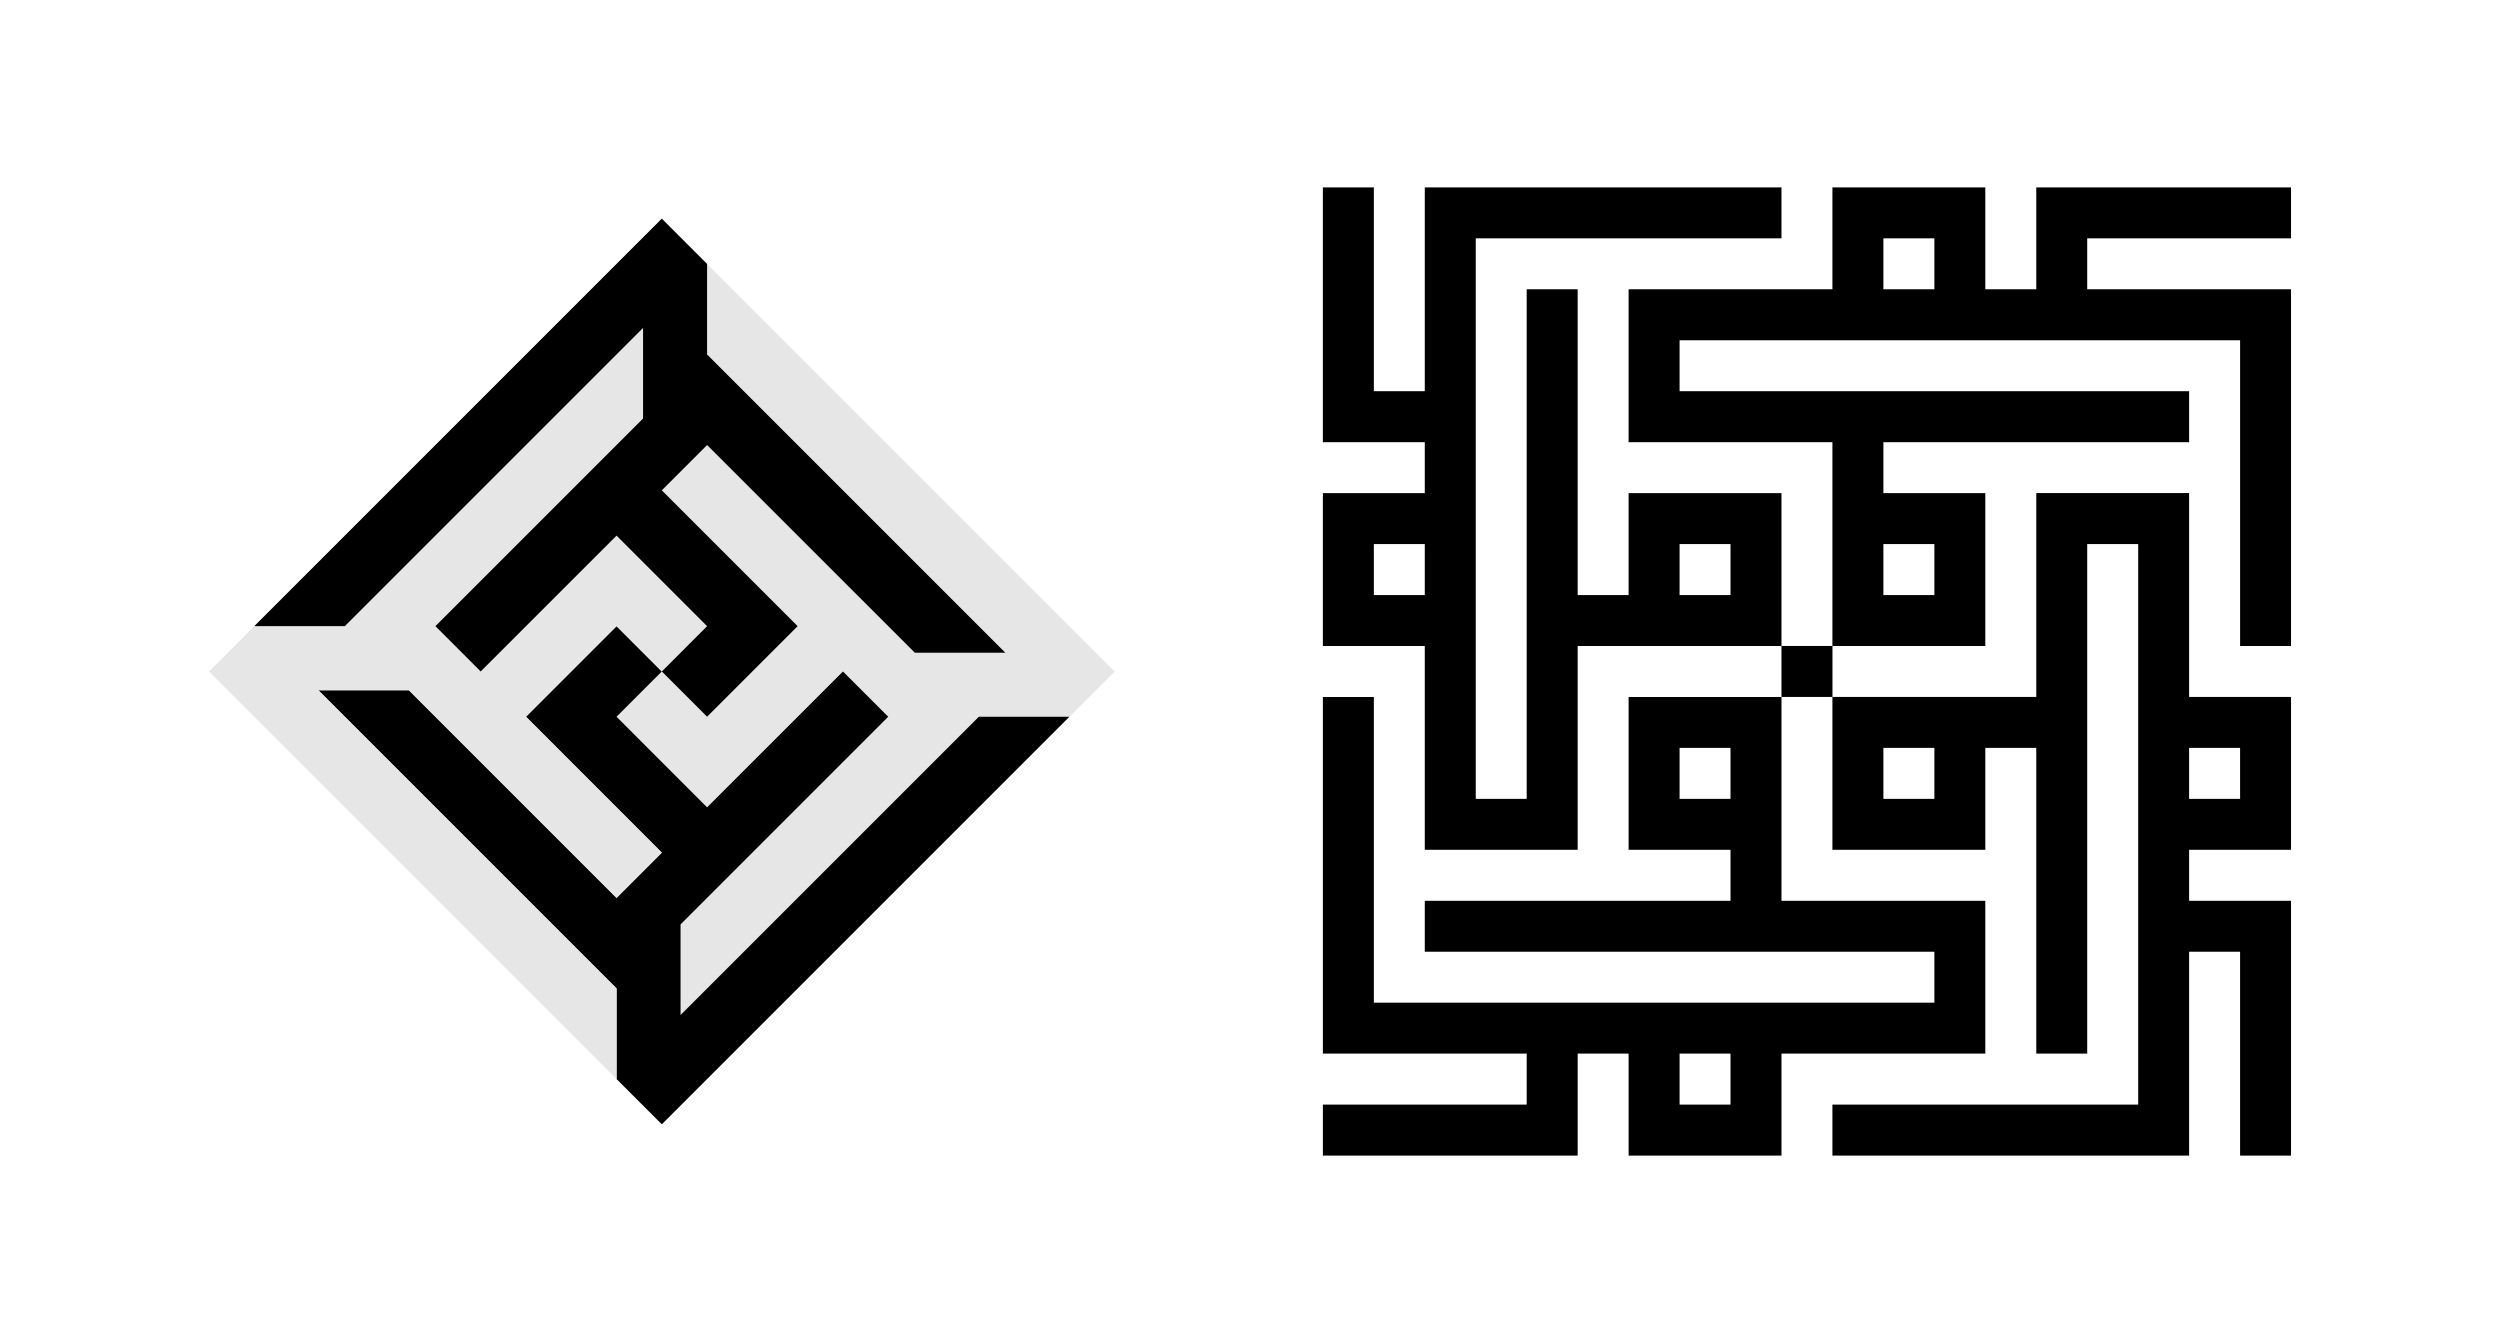
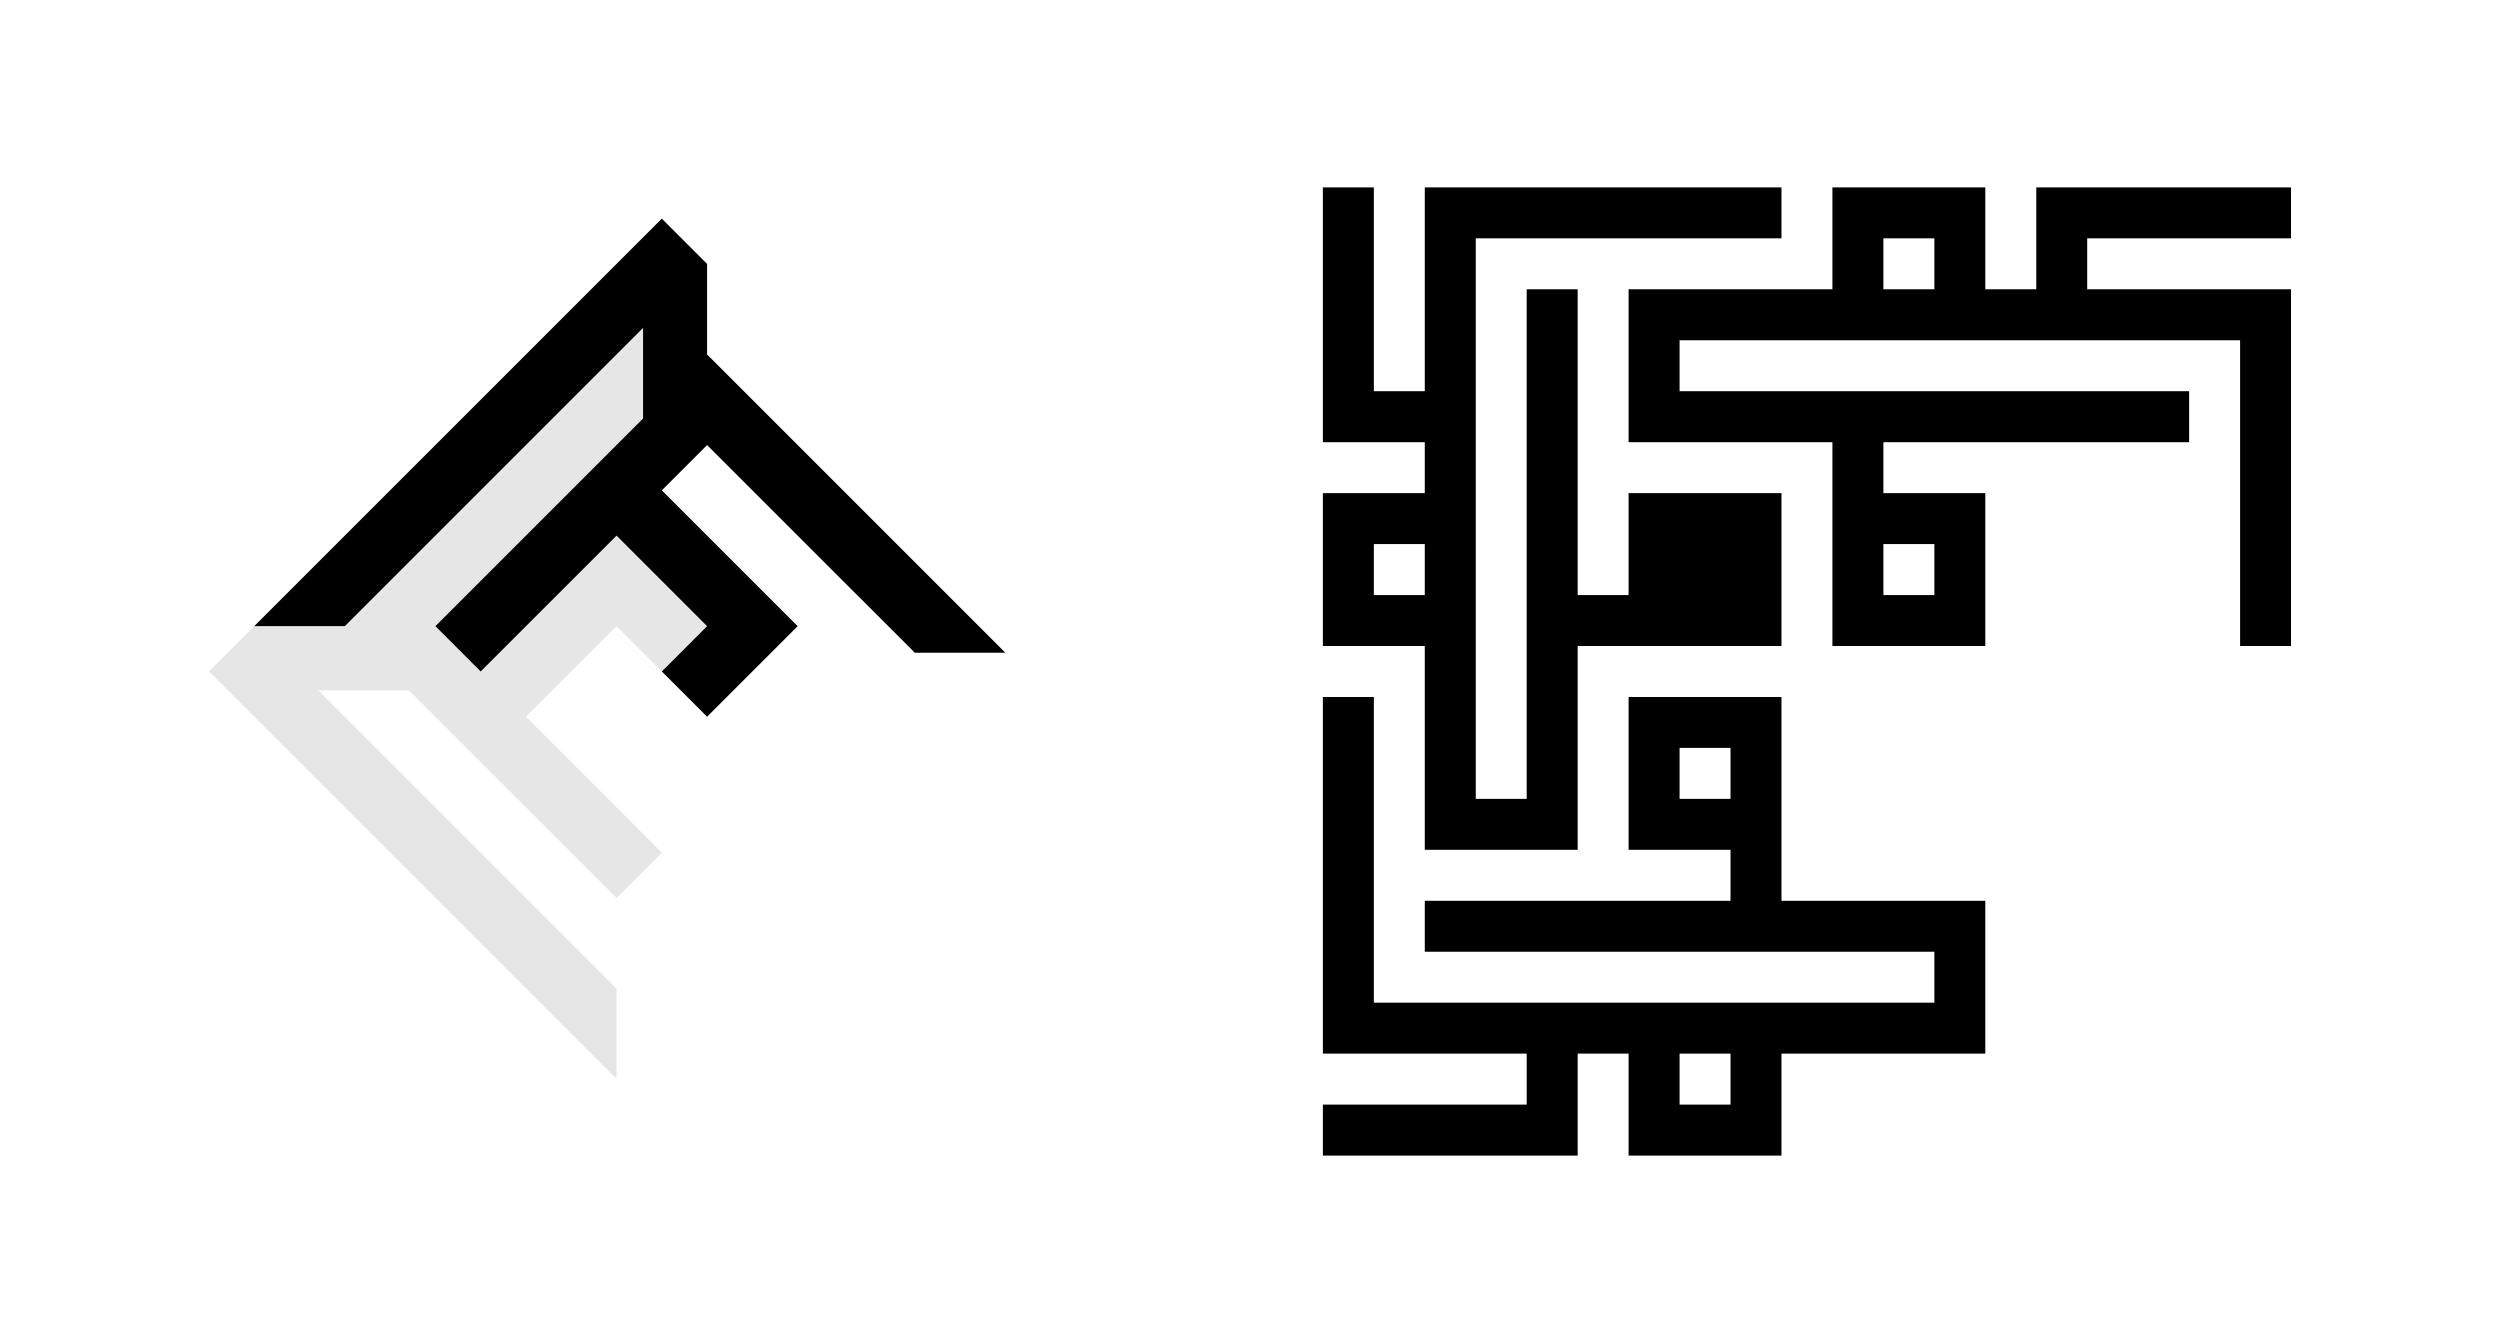
<svg xmlns="http://www.w3.org/2000/svg" xml:space="preserve" width="901px" height="484px" version="1.1" shape-rendering="geometricPrecision" text-rendering="geometricPrecision" image-rendering="optimizeQuality" fill-rule="evenodd" clip-rule="evenodd" viewBox="0 0 494.02 265.54">
  <g id="Layer_x0020_1">
    <rect fill="white" width="494.02" height="265.54" />
    <g id="_3111177867456">
      <path fill="black" d="M261.42 137.81l0 70.52 40.3 0 0 10.08 -40.3 0 0 10.08 50.38 0 0 -20.16 10.07 0 0 20.16 30.23 0 0 -20.16 40.3 0 0 -30.22 -40.3 0 0 -40.3 -30.23 0 0 30.22 20.15 0 0 10.08 -60.45 0 0 10.07 100.76 0 0 10.08 -110.83 0 0 -60.45 -10.08 0zm70.53 80.6l0 -10.08 10.07 0 0 10.08 -10.07 0zm0 -60.45l0 -10.08 10.07 0 0 10.08 -10.07 0z" />
-       <path fill="black" d="M352.1 37.05l-70.53 0 0 40.3 -10.07 0 0 -40.3 -10.08 0 0 50.38 20.15 0 0 10.07 -20.15 0 0 30.23 20.15 0 0 40.3 30.23 0 0 -40.3 40.3 0 0 -30.23 -30.23 0 0 20.16 -10.07 0 0 -60.46 -10.08 0 0 100.76 -10.07 0 0 -110.83 60.45 0 0 -10.08zm-80.6 70.53l10.07 0 0 10.08 -10.07 0 0 -10.08zm60.45 0l10.07 0 0 10.08 -10.07 0 0 -10.08z" />
+       <path fill="black" d="M352.1 37.05l-70.53 0 0 40.3 -10.07 0 0 -40.3 -10.08 0 0 50.38 20.15 0 0 10.07 -20.15 0 0 30.23 20.15 0 0 40.3 30.23 0 0 -40.3 40.3 0 0 -30.23 -30.23 0 0 20.16 -10.07 0 0 -60.46 -10.08 0 0 100.76 -10.07 0 0 -110.83 60.45 0 0 -10.08zm-80.6 70.53l10.07 0 0 10.08 -10.07 0 0 -10.08zm60.45 0z" />
      <path fill="black" d="M452.85 127.73l0 -70.53 -40.3 0 0 -10.07 40.3 0 0 -10.08 -50.37 0 0 20.15 -10.08 0 0 -20.15 -30.23 0 0 20.15 -40.3 0 0 30.23 40.3 0 0 40.3 30.23 0 0 -30.23 -20.15 0 0 -10.07 60.45 0 0 -10.08 -100.75 0 0 -10.07 110.83 0 0 60.45 10.07 0zm-70.52 -80.6l0 10.07 -10.08 0 0 -10.07 10.08 0zm0 60.45l0 10.08 -10.08 0 0 -10.08 10.08 0z" />
-       <path fill="black" d="M362.17 228.49l70.53 0 0 -40.31 10.08 0 0 40.31 10.07 0 0 -50.38 -20.15 0 0 -10.08 20.15 0 0 -30.22 -20.15 0 0 -40.31 -30.22 0 0 40.31 -40.31 0 0 30.22 30.23 0 0 -20.15 10.08 0 0 60.45 10.07 0 0 -100.75 10.08 0 0 110.83 -60.46 0 0 10.08zm80.61 -70.53l-10.08 0 0 -10.08 10.08 0 0 10.08zm-60.45 0l-10.08 0 0 -10.08 10.08 0 0 10.08z" />
-       <rect fill="black" transform="matrix(1.40402E-14 -0.527 0.527 1.40402E-14 352.099 137.806)" width="19.13" height="19.13" />
    </g>
    <g id="_3111177868368">
-       <polygon fill="#E6E6E6" points="139.66,141.72 130.71,132.77 121.76,141.72 139.66,159.63 148.62,150.68 166.53,132.77 175.48,141.72 134.42,182.78 134.42,200.69 193.39,141.72 211.3,141.72 220.25,132.77 139.66,52.18 139.66,70.09 198.63,129.06 180.73,129.06 139.66,88 130.71,96.95 157.57,123.81 " />
-       <polygon fill="black" points="121.76,141.72 130.71,132.77 121.76,123.81 103.85,141.72 112.8,150.68 130.71,168.59 121.76,177.54 80.69,136.48 62.79,136.48 121.76,195.45 121.76,213.36 130.71,222.31 211.3,141.72 193.39,141.72 134.42,200.69 134.42,182.78 175.48,141.72 166.53,132.77 139.66,159.63 " />
      <polygon fill="#E6E6E6" points="121.76,123.81 130.71,132.77 139.66,123.81 121.76,105.91 112.8,114.86 94.89,132.77 85.94,123.81 127,82.75 127,64.84 68.03,123.81 50.12,123.81 41.17,132.77 121.76,213.36 121.76,195.45 62.79,136.48 80.69,136.48 121.76,177.54 130.71,168.59 103.85,141.72 " />
      <polygon fill="black" points="139.66,123.81 130.71,132.77 139.66,141.72 157.57,123.81 148.62,114.86 130.71,96.95 139.66,88 180.73,129.06 198.63,129.06 139.66,70.09 139.66,52.18 130.71,43.23 50.12,123.81 68.03,123.81 127,64.84 127,82.75 85.94,123.81 94.89,132.77 121.76,105.91 " />
    </g>
  </g>
</svg>